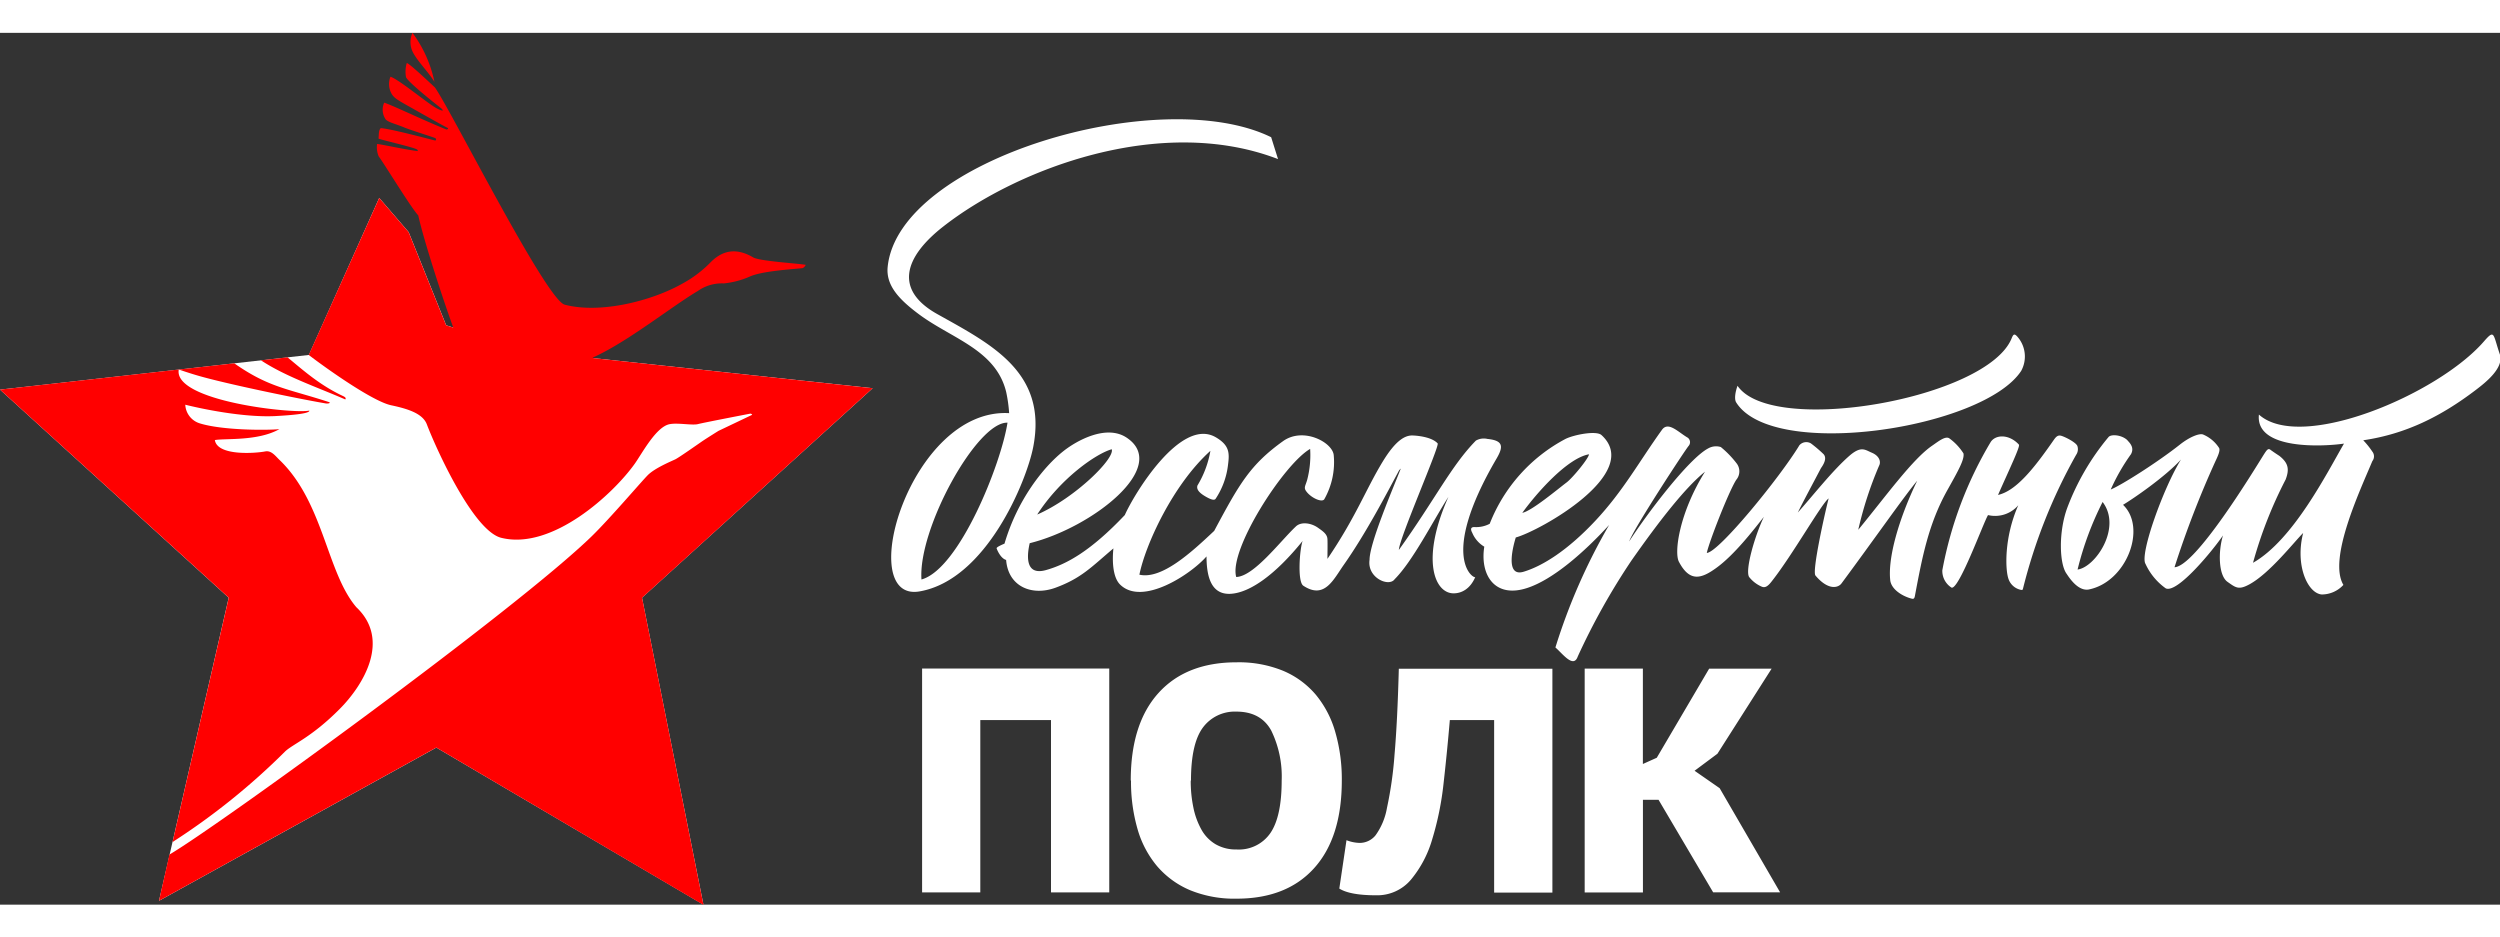
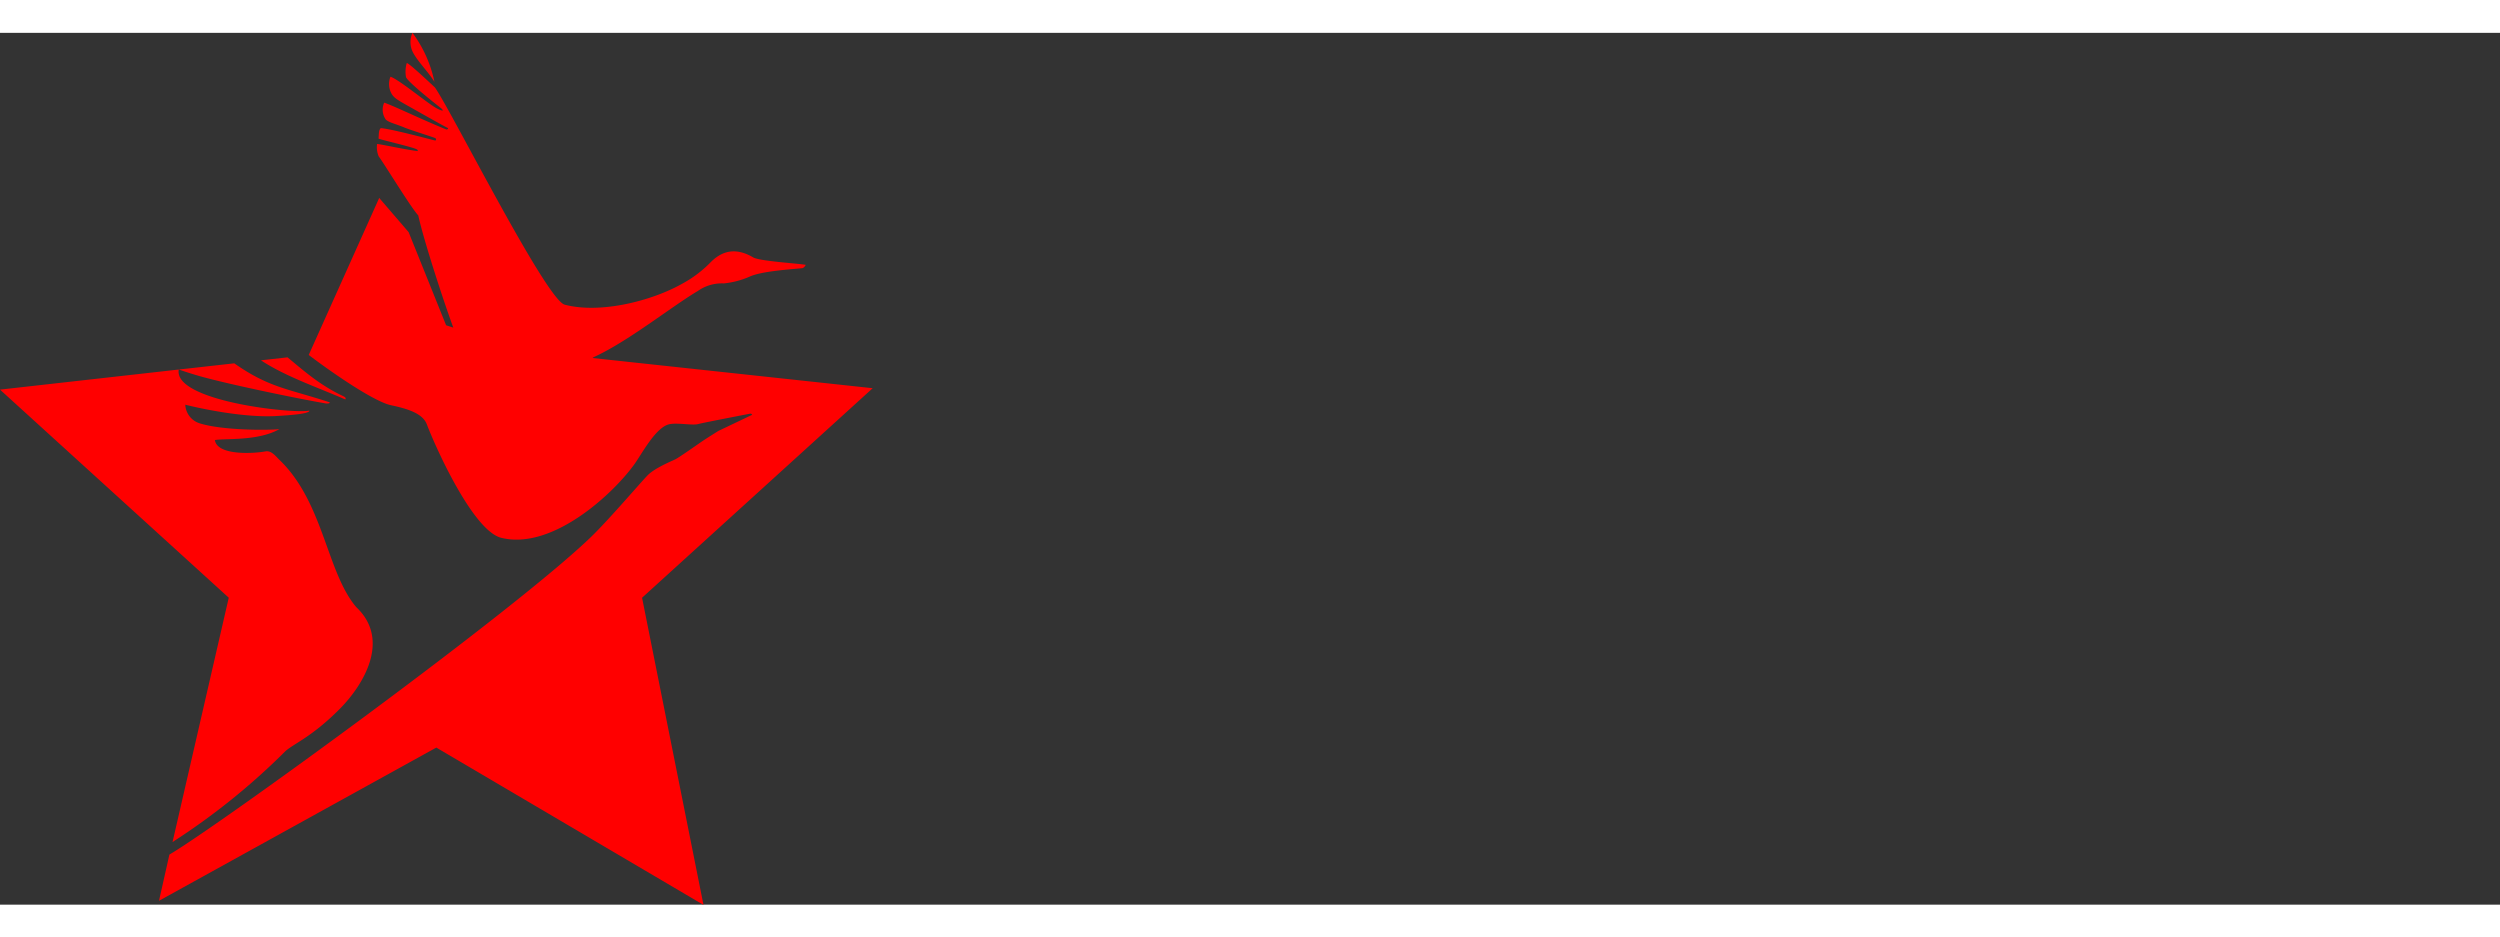
<svg xmlns="http://www.w3.org/2000/svg" xml:space="preserve" width="48mm" height="18mm" version="1.1" style="shape-rendering:geometricPrecision; text-rendering:geometricPrecision; image-rendering:optimizeQuality; fill-rule:evenodd; clip-rule:evenodd" viewBox="0 0 480.21 167.46">
  <rect x="0" y="0" width="480.21" height="167.46" fill="#333333" stroke="none" />
-   <path fill="#fff" fill-rule="evenodd" d="M108.3 61.87l59.32 6.39-44.3 40.24 11.8 58.96-51.31-30.17-53.27 29.43 13.39-58.22L0 68.53l59.33-6.66 13.51-30.16 5.66 6.57 7.2 17.89 6.27 2.03 16.22 3.43.11.24z" />
  <path fill="red" fill-rule="evenodd" d="M50.12 62.9l5.11-.57c3 2.47 6.17 5.33 10.63 7.42.63.29.58.48.47.67C60.77 68 54.82 66 50.12 62.9m-15.77 1.77L45 63.48c6.7 4.7 10.29 4.86 18.27 7.47.27.23-.41.29-.73.23-5.8-1-18.92-3.74-24.25-5.26-1.74-.49-3.8-1.2-3.94-1.25zm-1.21 90.77l10.8-46.94L0 68.53l34.34-3.86c-1.11 6.1 22.16 8.56 25.07 7.89.19.74-5.78 1-6.44 1.05-6.37.33-14.77-1.52-17.38-2.18A3.94 3.94 0 0038.34 75c4.35 1.37 13 1.36 15.33 1.12-4.14 2.34-10.39 1.74-12.4 2.1.48 3.1 7.78 2.55 9.69 2.18 1.25-.24 2.06 1.05 2.9 1.8 8.33 8.18 8.91 21.48 14.59 28.13 6.64 6.28 1.36 14.92-3.12 19.46-5.48 5.55-9.12 6.84-10.59 8.27a130.37 130.37 0 01-21.61 17.38zM79.25 3.61c.9 1.82 2.84 3.65 4.2 5.8A24 24 0 0079.23 0a4.32 4.32 0 00.02 3.61zm34.58 58.85l53.8 5.8-44.3 40.25 11.8 59-51.32-30.22-53.27 29.43 2-8.88c9-5.24 66.68-47.08 81.13-61.15 3.47-3.38 9.35-10.29 10.73-11.7s4.63-2.73 5.34-3.08 4.57-3.07 5.28-3.55 2.98-1.9 2.98-1.9l6.48-3.09a.39.39 0 00-.4-.22s-8.93 1.72-10 2-3.82-.27-5.36 0c-2.63.39-5.33 5.55-6.79 7.61-4.1 5.77-15.84 16.66-25.63 14.24-5.35-1.29-12.48-17-14.3-21.77-.77-2.09-3.59-3-6.85-3.69-3.56-.74-12.55-7.14-15.85-9.67l13.54-30.16 5.65 6.57 7.2 17.89 1.38.45c-2.19-6-5.73-17-6.73-21.55-1.42-1.51-6.67-10.15-7.6-11.34a4.53 4.53 0 01-.31-2.36c0-.15 5.48 1.09 7.81 1.34 0-.1.08-.23-.35-.41-1.28-.52-7.19-1.87-7.18-2 .08-.87 0-1.58.43-2 1.83.12 8.68 1.94 10.3 2.35.47.12.35-.36.15-.44-1.07-.41-4.57-1.48-5.85-2-2-.82-2.85-.92-3.61-1.52a3.27 3.27 0 01-.33-3.28c1.85.62 7.31 3.28 11.88 5.13.24.1.53-.17.32-.27-1.2-.59-7.18-4-7.68-4.27-1.76-1-2.72-1.5-3.17-2.43A3.78 3.78 0 0175 8.43c1.55.46 7.11 5.11 8.85 6.05.79.43 1.7.74.88 0-1-.77-6.17-4.85-6.74-5.95a6 6 0 01.13-2.7c.11-.32 3.83 3.17 5.42 4.66 2.9 4 21.34 40.77 24.92 41.72 6.82 1.81 16.73-.72 22.54-4a22.68 22.68 0 005.55-4.19c2.62-2.62 5.36-2.51 8.14-.88 1.21.71 8.28 1.12 10.07 1.42a1.15 1.15 0 01-.61.64c-2.51.25-8 .59-10.25 1.67a16.62 16.62 0 01-4.85 1.26 8 8 0 00-5 1.45c-5.18 3.07-13.4 9.72-20.07 12.74z" />
-   <path fill="#fff" d="M318.58 147.32h-3v17.8h-11.19v-43h11.18v18.32l2.67-1.2 10.06-17.11h12l-10.41 16.34-4.39 3.27 4.82 3.35 11.61 20h-12.86zM287 132h-8.51q-.52 6.11-1.2 12.13a57.81 57.81 0 01-2.19 10.79 21.49 21.49 0 01-4.08 7.74 8.47 8.47 0 01-6.71 3q-5 0-7.05-1.29l1.38-9.29a7.37 7.37 0 002.58.52 3.91 3.91 0 003-1.46 12.67 12.67 0 002.19-5.25 73.47 73.47 0 001.46-10.28q.56-6.49.82-16.47h29.5v43H287zm-58.28 11.61a25 25 0 00.52 5.25 14.62 14.62 0 001.55 4.21 7.47 7.47 0 002.71 2.79 7.73 7.73 0 004 1 7.35 7.35 0 006.54-3.18q2.15-3.18 2.15-10.06a20.12 20.12 0 00-2-9.59q-2-3.65-6.71-3.65a7.61 7.61 0 00-6.45 3.1q-2.26 3.09-2.26 10.15zm-11.52 0q0-10.92 5.33-16.81t15-5.89a22.45 22.45 0 018.94 1.63 16.71 16.71 0 016.28 4.6 19.68 19.68 0 013.74 7.18 32.64 32.64 0 011.25 9.29q0 10.92-5.29 16.81t-14.92 5.89a22.44 22.44 0 01-8.94-1.63 17.09 17.09 0 01-6.32-4.6 19.32 19.32 0 01-3.78-7.18 32.64 32.64 0 01-1.24-9.27zM201.88 132H188.3v33.11h-11.18v-43h35.95v43h-11.19z" />
-   <path fill="#fff" fill-rule="evenodd" d="M193.49 74.88c-5.85-.14-17.17 20.37-16.49 30.12 7.27-2 15.34-22.28 16.53-30.16m20 5.12c.77 1.66-6.91 9.33-14.3 12.57 4.53-7.01 11.31-11.68 14.27-12.53zm64.69 9.17c-3 4.69-6.81 12.28-10.33 15.82-1.1 1.56-5.33-.27-4.82-3.73 0-3.26 4.63-14 6-17.52a1.71 1.71 0 00-.48.63c-2.06 3.82-6.18 11.78-10.48 17.87-2 2.85-3.7 6.68-7.76 4-1.19-.77-.69-7.19-.13-8.61-5.19 6.43-10.08 9.93-13.8 10.16-4.08.25-4.65-3.92-4.67-7.18-2.93 3.38-12.32 9.63-16.6 5.4-1.48-1.46-1.51-4.8-1.28-6.94-4.23 3.57-6.14 5.72-11.12 7.55-4.47 1.64-9.08-.14-9.49-5.33-.94-.27-1.61-1.61-1.82-2.21-.07-.21.58-.53 1.51-.93 2.46-8.37 7.45-14.73 11.36-17.8 2.54-2 8.12-5.09 12-2.62 8.59 5.55-6.47 17.35-18.52 20.34-.64 2.82-.68 6.21 3.1 5.17 4-1.12 8.63-3.68 15.17-10.58 1.74-3.95 10.76-18.94 17.52-14.91 2.58 1.53 2.6 3 2.31 5.21a14.86 14.86 0 01-2.41 6.61c-.31.36-1.1 0-1.85-.43-1.28-.73-1.85-1.4-1.62-2.15a19.19 19.19 0 002.49-6.66c-7.26 6.54-12.51 18.13-13.64 23.79 4.25.95 9.86-4.16 14.37-8.42 4.81-9 6.9-12.7 13.22-17.23 3.89-2.79 9.56.24 9.74 2.72a14.42 14.42 0 01-1.81 8.43c-.44.71-2.62-.27-3.52-1.59-.47-.68-.08-1 .25-2.21a18.84 18.84 0 00.55-5.86c-5 2.85-15.69 19.39-14.2 24.6 3.37-.09 8.4-6.81 11.42-9.67 1-1 2.93-.73 4.25.19.93.66 1.8 1.22 1.85 2.2s0 2.64 0 3.8c5.44-8 7.38-13.35 10.58-18.62 2.57-4.23 4.38-5.14 5.82-5.08 1.59.07 3.8.46 4.77 1.52.43.46-7.41 18.32-7.45 20.46 6.9-9.62 10.09-16.21 14.8-21a3.05 3.05 0 012.2-.32c2.91.3 3.2 1.32 1.79 3.73-11.52 19.68-4 23.39-4.1 22.77-1 2.38-2.75 3.2-4.26 3.16-3.57-.08-6.27-6.46-.93-18.49zm27-8.22c.06.69-3.13 4.57-4.31 5.46-1.73 1.3-6.68 5.47-8.5 5.83 2.74-3.8 8.66-10.53 12.83-11.25zM300.71 78a31.39 31.39 0 00-14.56 16.3 5.57 5.57 0 01-2.95.63q-1 0-.4 1.11a5.6 5.6 0 002.31 2.66c-.85 5.29 1.9 10 8.22 7.94 5-1.62 11-6.91 15.76-12.11a114.22 114.22 0 00-10.32 23.53c1.41 1.22 3.47 4.07 4.29 1.74a130 130 0 0110.29-18.4c5.19-7.4 10.29-14 14.16-17.11-4.92 7.86-6 15.54-5 17.34 2.05 3.87 4.24 3.28 7.19 1.13 3.44-2.5 7-7.1 9.12-9.8-1.83 3.84-3.64 10.31-2.84 11.56a6.15 6.15 0 002.4 1.85c.71.32 1.27-.13 2-1.09 3.94-5 9.54-14.9 10.87-15.85-.86 3.4-3.2 14-2.53 14.81 2.44 2.9 4.36 2.39 5 1.52 6.14-8.28 12.05-16.75 14.54-19.72-3.56 7.37-5.7 14.91-5.16 19.23.3 1.75 2.46 3 4.1 3.41.54.15.57-.22.69-.89 1.33-7 2.53-13.45 6.16-19.94 2.09-3.73 3.33-5.92 3.1-7.07a10.54 10.54 0 00-2.73-2.9c-.75-.47-2 .53-3.2 1.36-3.79 2.55-8.87 9.63-14.28 16.22a71.19 71.19 0 014-12.31c.39-.71.12-1.86-1.39-2.5-1.28-.54-2-1.31-4.11.42-3.34 2.85-7.2 7.83-10.11 11.07 1.09-2.22 3-5.76 4.45-8.53.9-1.25 1-2.13.5-2.68a25.35 25.35 0 00-2.43-2.07 1.76 1.76 0 00-2.21.35c-3.67 6.08-15.49 20.59-17.79 20.69.39-2 4.23-11.85 5.66-14.05a2.51 2.51 0 00.1-3.11 18.68 18.68 0 00-3.07-3.18 3.06 3.06 0 00-2.42.26c-3.81 2-12 12.89-15.18 17.87.76-2.31 10.9-17.81 11.43-18.36a1.08 1.08 0 00-.16-1.55c-1.9-1.11-3.79-3.24-5-1.49-4.32 6-7.39 11.68-12.75 17.41s-10.17 8.72-13.79 9.81c-3.77 1.14-1.87-5.44-1.51-6.58 4.59-1.25 24.51-12.37 16.44-19.69-1.03-.87-5.25-.05-6.89.76zm32.79-7c-.44-.7-.12-2.18.25-3.21 6.64 9.76 48 2.48 52.66-9.13.33-.81.54-1 1.25-.12a5.76 5.76 0 01.58 6.39C381 76 340.58 82.22 333.5 71zm54.3 8.09c-1.84-2-4.45-2-5.43-.48a74.6 74.6 0 00-9.28 24.62 3.79 3.79 0 001.78 3.34c1.45.35 6.12-12.51 7-13.94a5.86 5.86 0 005.81-1.89c-2.79 6.3-2.51 12.61-1.84 14.27a3.19 3.19 0 002.43 2c.24 0 .24 0 .33-.31a103 103 0 0110.19-25.64 1.9 1.9 0 00.23-1.73c-.32-.7-2.35-1.72-3.08-1.93s-1.08.28-1.55.95c-3.66 5.26-7.11 9.63-10.6 10.41 2.13-4.83 4.3-9.34 4.01-9.65zm16.09 11a60 60 0 00-4.82 13c3.39-.43 8.56-8.01 4.82-12.96zm4.78-11.81c-1.07-1.07-3.2-1.25-3.67-.62a46.91 46.91 0 00-7.89 13.52c-1.72 4.61-1.56 10.86-.13 12.75q2.15 3.31 4.2 3c7.29-1.42 11.26-11.85 6.62-16.27 2-1.2 8.07-5.36 11.14-8.71-3.35 5.36-8 18.26-6.82 20.06a11.78 11.78 0 003.88 4.69c2.23 1.07 9.17-7.45 11-10.16-.92 3-.91 7.64.86 8.91 1.61 1.14 2.14 1.6 4.17.51 3.93-2.11 8.71-8.27 10.37-9.89-1.58 6.21.86 11.57 3.56 11.81a5.65 5.65 0 004.17-1.84c-3-5 3.24-18.22 5.56-23.78a1.47 1.47 0 000-1.82 15.53 15.53 0 00-1.75-2.18c8.23-1.21 15-4.63 21.6-9.65 1.87-1.42 5.52-4.27 4.63-6.89-1.34-3.91-.94-4.87-3.09-2.4-8.86 10.16-35.13 21.25-43.18 14-.74 6.9 12.52 6.15 16.34 5.58-3.31 5.72-9.77 18.52-17.47 22.89a82.24 82.24 0 016.27-16c.73-1.94.55-3.15-1.22-4.54q-1-.65-1.65-1.12c-.5-.43-.76 0-1.34.89-2.3 3.7-13.13 21.45-17.14 21.63a187 187 0 017.88-20.41c.48-1 .95-2.07.67-2.52a6.77 6.77 0 00-3-2.54c-.7-.35-2.65.43-4.54 1.93-4.28 3.38-11.15 7.74-13.26 8.61a38.29 38.29 0 013.89-6.79c.56-1.04.11-1.85-.66-2.62zm-214.83-5.23c-19-1.07-29.85 36.44-17.2 34.24 12.87-2.24 20.57-21.28 21.82-27.71 2.82-14.43-8.14-19.8-18.46-25.58-8.29-4.65-6.33-10.92 1.19-16.8 14.18-11.09 41.79-21.61 64.3-12.95l-1.32-4.2c-21.28-10.44-71.52 4.24-73.66 24.87-.37 3.55 2.1 6.25 6.1 9.21 6.3 4.65 14.73 6.79 16.67 14.9a27.78 27.78 0 01.56 4.02z" />
</svg>